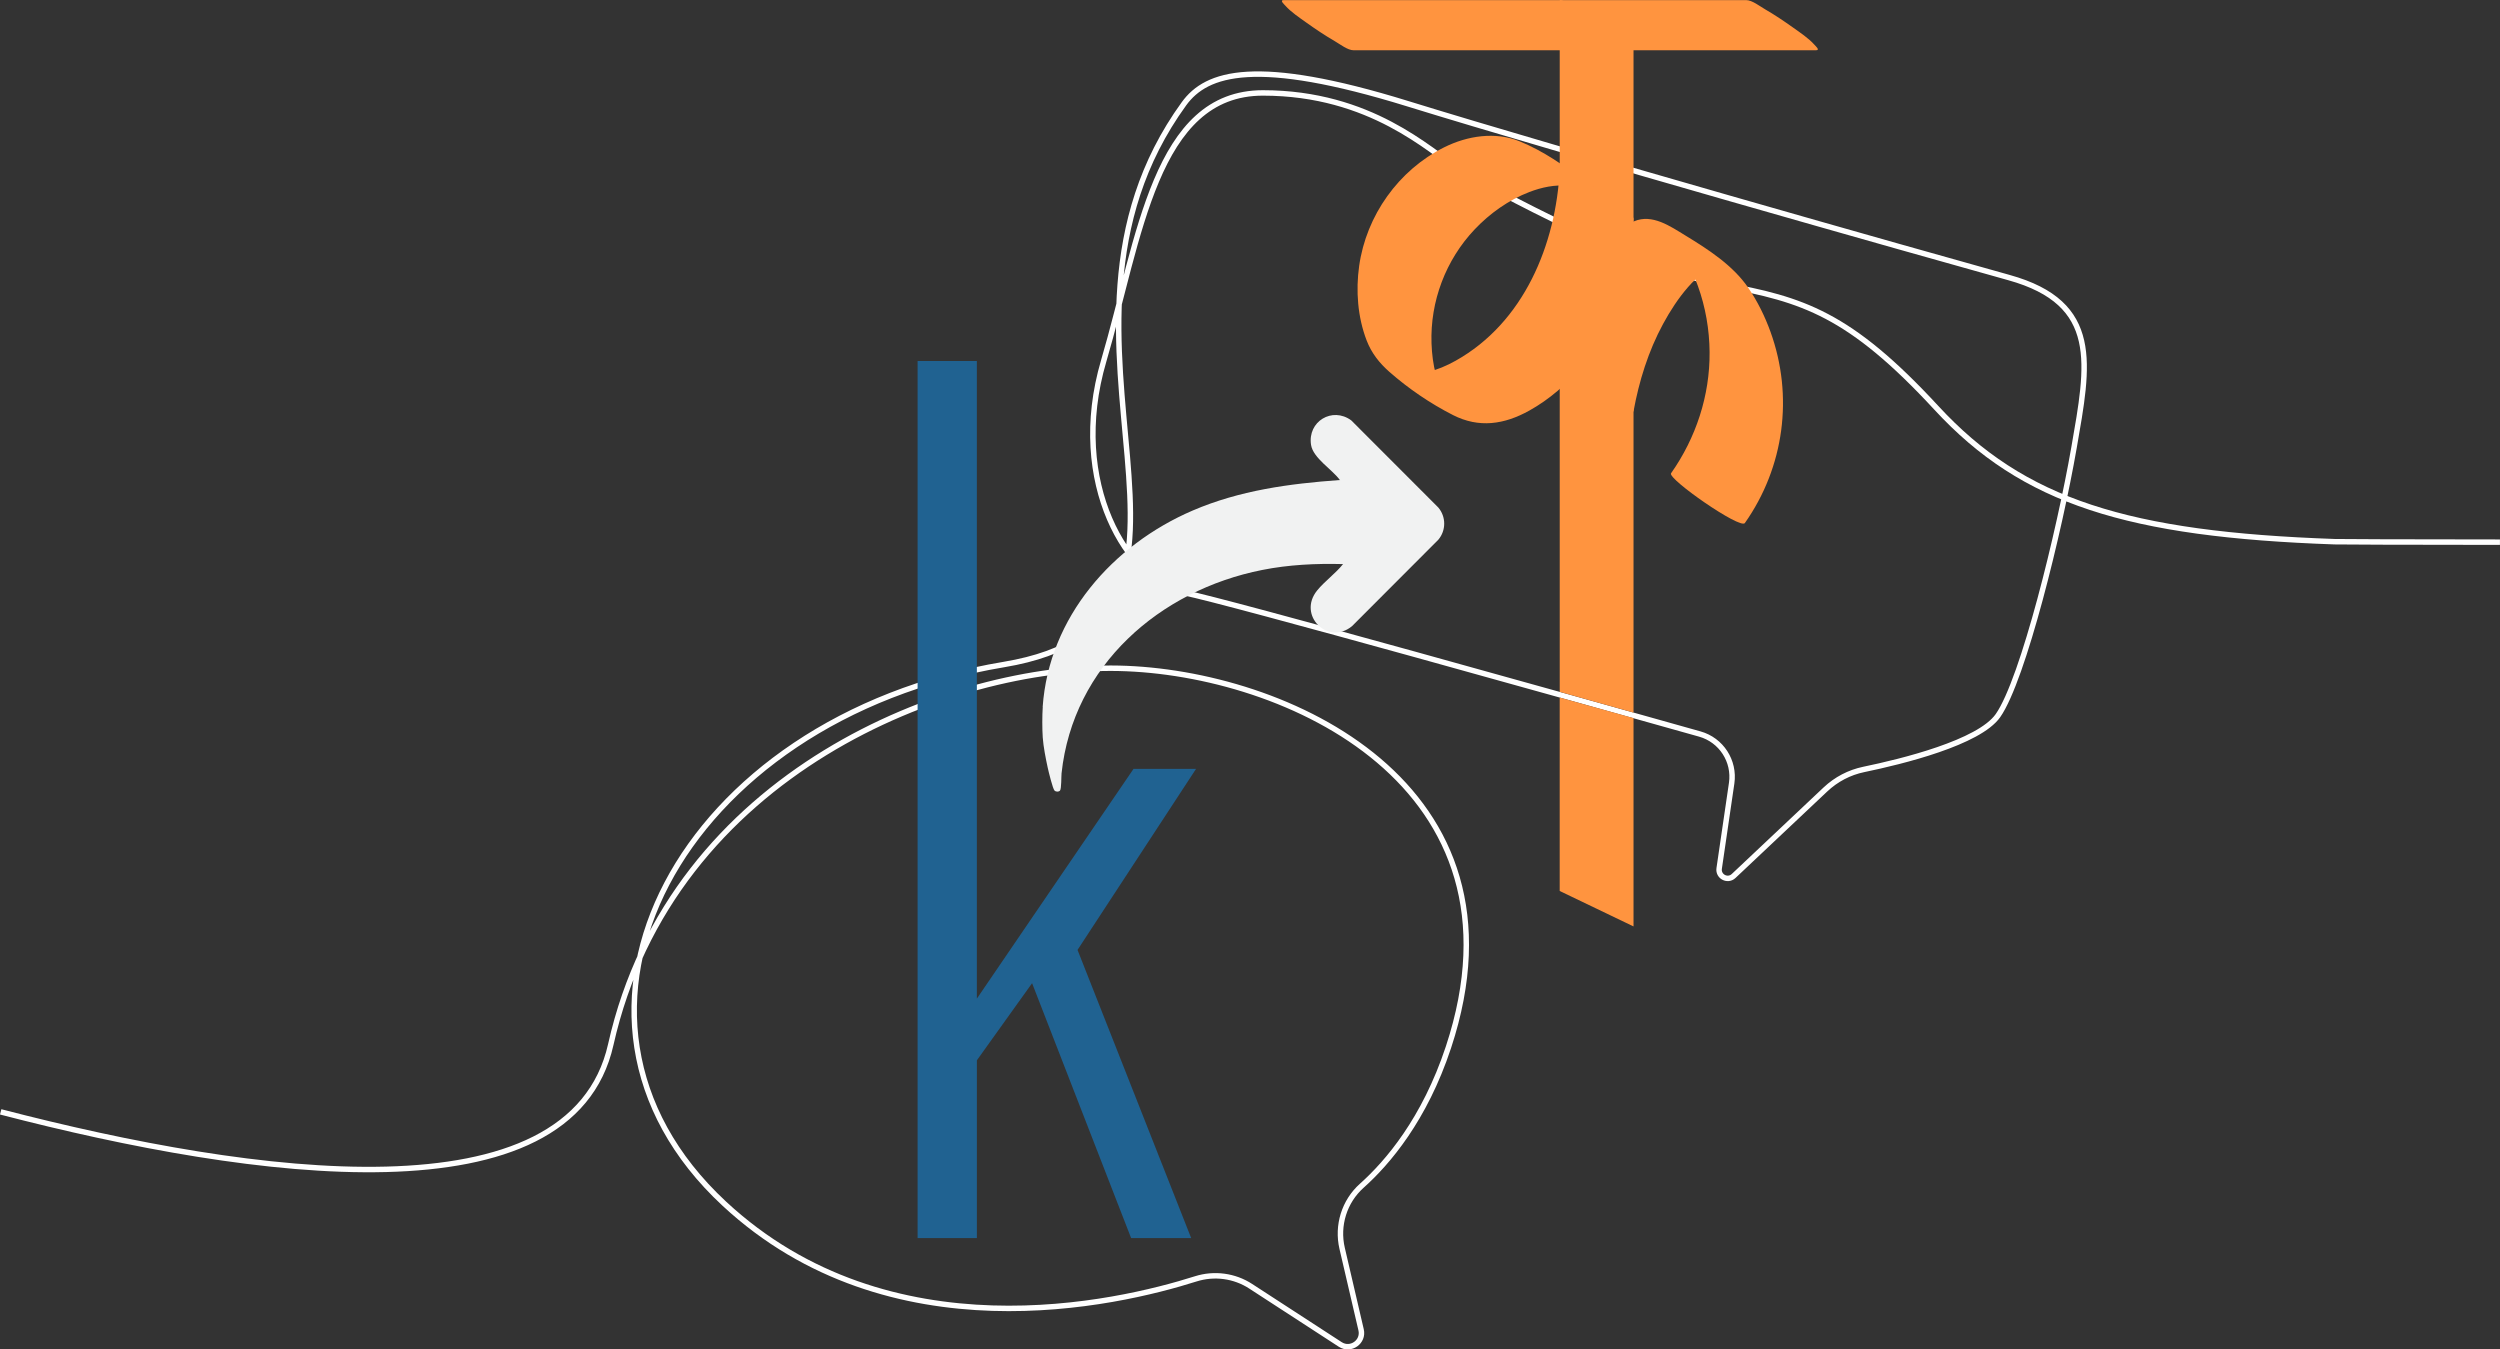
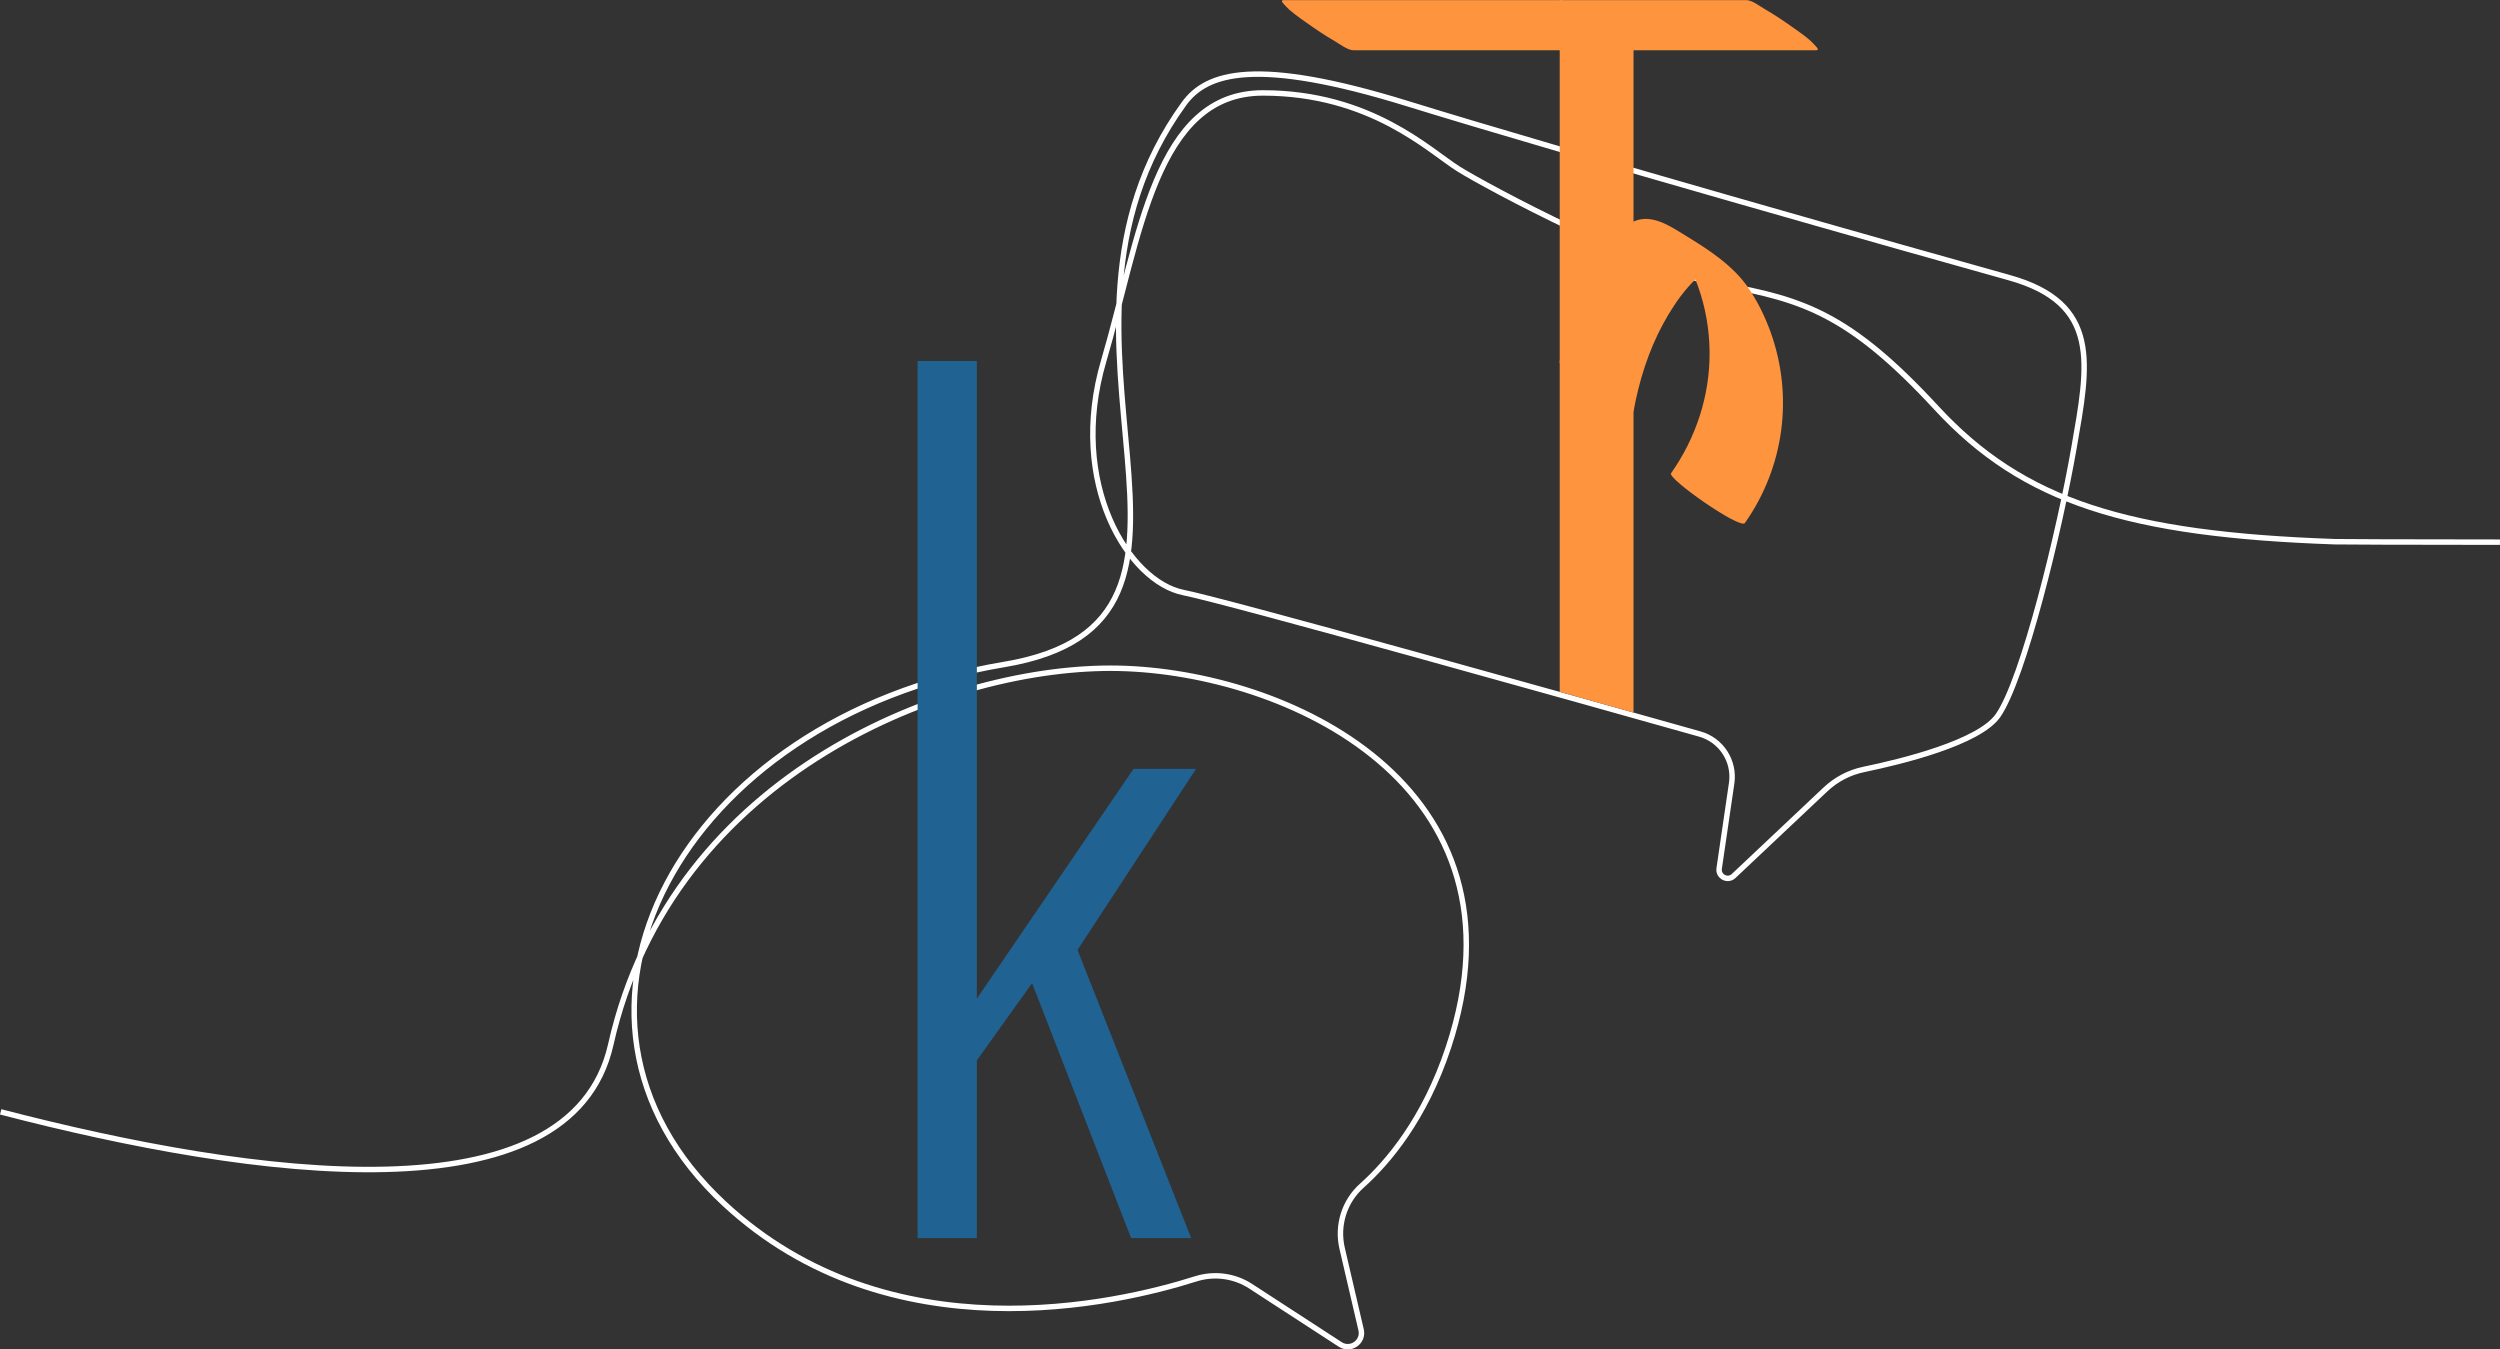
<svg xmlns="http://www.w3.org/2000/svg" id="Layer_2" data-name="Layer 2" viewBox="0 0 916.61 494.77">
  <rect x="0" y="0" width="916.61" height="494.77" fill="#333333" stroke="none" />
  <defs>
    <style>
      .cls-1 {
        fill: #ff943f;
      }

      .cls-2 {
        fill: #206291;
      }

      .cls-3 {
        fill: #f1f2f2;
      }

      .cls-4 {
        fill: none;
        stroke: #fff;
        stroke-miterlimit: 10;
        stroke-width: 2px;
      }
    </style>
  </defs>
  <g id="Layer_1-2" data-name="Layer 1">
    <g>
      <path class="cls-4" d="M.25,407.66c93.15,24.21,209.14,40.2,223.69-24.69,22.47-100.16,125.22-139.27,186.28-137.94,61.06,1.33,152.71,42.5,120.84,138.95-8.75,26.47-22.33,42.33-31.77,50.76-6.43,5.75-9.16,14.58-7.2,22.98l6.95,29.86c1.03,4.41-3.84,7.82-7.64,5.36l-32.84-21.34c-5.97-3.88-13.37-4.86-20.16-2.71-28.91,9.18-112.3,28.64-172.82-27.55-74.33-69.03-16.11-177.88,102.52-197.7,95.41-15.94,3.17-118.97,66-205.6,8.28-11.42,26.33-17.26,82.08,0,55.75,17.26,186.46,54.29,220.35,63.72,33.89,9.42,29.2,31.86,23.89,62.39-5.31,30.53-18.58,84.95-27.88,98.23-6.93,9.89-35.23,16.84-49.2,19.73-5.27,1.09-10.13,3.64-14.05,7.33l-33.67,31.74c-2.18,2.06-5.73.21-5.3-2.76l4.58-31.28c1.18-8.09-3.81-15.81-11.69-18.02-42.96-12.1-172.76-48.55-189.34-51.87-19.91-3.98-42.48-39.82-29.2-84.95,13.27-45.13,18.84-98.26,58.41-98.23,39.57.03,61.06,21.24,71.68,27.88,10.62,6.64,67.7,37.17,96.9,42.48s46.46,10.62,78.32,45.13c31.86,34.51,70.35,46.4,146.01,49.05,2.18.08,24.23.13,60.6.17" />
      <path class="cls-2" d="M336.43,453.94V132.37h21.73v233.77l57.44-84.23h22.92l-43.45,66.37,41.67,105.66h-22.02l-36.31-93.46-20.24,28.27v65.18h-21.73Z" />
      <g>
        <path class="cls-1" d="M571.86.11c0,28.55,0,57.09,0,85.64,0,45.19,0,90.37,0,135.56v32.35l27.06,7.61v-75.99c0-45.19,0-90.37,0-135.56v-31.35c0-1.28-2.66-3.22-3.25-3.73-2.9-2.49-6.1-4.77-9.27-6.89s-6.44-4.25-9.86-6.02c-.4-.21-4.67-2.21-4.67-1.62h0Z" />
        <path class="cls-1" d="M496.27,18.43h169.53c1.67,0-.11-1.52-.59-2.07-2.05-2.3-5.17-4.39-7.63-6.14-3.41-2.43-6.9-4.78-10.53-6.88-1.83-1.06-4.68-3.3-6.82-3.3h-169.53c-1.67,0,.11,1.52.59,2.07,2.05,2.3,5.17,4.39,7.63,6.14,3.41,2.43,6.9,4.78,10.53,6.88,1.83,1.06,4.68,3.3,6.82,3.3h0Z" />
-         <path class="cls-1" d="M592.49,78.53c-2.5-4.89-6.81-8.44-11.08-11.76-7.41-5.76-15.61-11.47-24.36-15s-18.94-2.07-27.59,2.26c-16.71,8.37-28.52,24.98-31.13,43.46-1.28,9.06-.56,18.78,2.75,27.36,1.78,4.61,4.64,8.24,8.33,11.49,6.95,6.12,15.02,11.61,23.28,15.82,9.55,4.88,18.83,3.5,28.02-1.62,7.35-4.09,13.86-9.72,19.16-16.23,12.37-15.18,18.09-34.66,19.06-53.99.06-1.23-2.74-3.29-3.25-3.73-2.9-2.49-6.1-4.77-9.27-6.89s-6.44-4.25-9.86-6.02c-.41-.21-4.64-2.25-4.67-1.62-1.38,27.57-13.14,56.21-38.22,70.22-3.24,1.81-6.71,3.31-10.33,4.15-1.94.45-3.93.69-5.93.59-.88-.04-1.73-.2-2.6-.33-9.72-1.4,20.78,18.28,16.19,11.09-4.21-6.6-5.86-14.06-6.13-21.85-.54-15.43,5.21-30.64,15.83-41.84,5.57-5.87,12.46-10.78,20.04-13.69,4.5-1.72,9.32-2.77,14.15-2.27,2.03.21,3.77.88,5.69,1.37-2.86-1.93-5.72-3.86-8.58-5.79-8.24-6.57-10.93-8.31-8.06-5.21.61,1.09,1.37,2.06,1.94,3.19.93,1.82,4.19,3.97,5.62,5.08,3.29,2.56,6.79,4.98,10.33,7.18,2.69,1.68,5.53,3.75,8.55,4.77.58.2,2.96,1.38,2.14-.23h0Z" />
        <path class="cls-1" d="M598.92,150.83c2.03-11.14,5.42-22.04,10.82-32.03,2.59-4.79,5.61-9.46,9.2-13.57,1.76-2.02,3.76-3.99,6.13-5.28.94-.51,1.94-.94,2.99-1.16,3.21-.67,5.88,1.78.09-1.73l-13.66-9.21c-.97-.72-2.51-2.79-1.2-.69.44.71.98,1.36,1.44,2.06,1.08,1.62,2.07,3.3,3,5,1.87,3.41,3.47,6.97,4.79,10.62,2.8,7.75,4.22,16.03,4.29,24.27.13,15.91-4.99,31.44-14.13,44.42-1.39,1.98,25.38,20.64,27.06,18.25,14.44-20.5,17.92-46.55,9.4-70.13-2.05-5.66-4.75-11.16-8.15-16.14-5.62-8.24-14.78-14.13-23.12-19.21-5.48-3.34-12.08-7.97-18.72-5.17-5.4,2.28-9.28,7.95-12.43,12.65-7.8,11.64-12.39,25.09-14.89,38.8-.2,1.11,2.94,3.46,3.25,3.73,2.9,2.49,6.1,4.77,9.27,6.89.98.65,14.38,8.5,14.54,7.64h0Z" />
      </g>
-       <polygon class="cls-1" points="598.92 339.67 571.85 326.67 571.85 255.75 598.92 263.3 598.92 339.67" />
-       <path class="cls-3" d="M382.29,259.19c2.31-32.94,25.67-59.41,55.01-72.01,17.22-7.39,35.36-9.84,53.96-11.18-2.78-3.86-9.81-8.03-10.57-12.87-1.35-8.6,7.79-14.12,14.74-9l31.92,31.95c2.88,3.41,2.88,8.4,0,11.81l-31.62,31.67c-8.81,7.29-20.19-3.98-12.79-13.09,2.72-3.35,6.75-6.21,9.48-9.65-9.94-.26-19.86.21-29.62,2.15-37.65,7.46-69.35,35.07-73.59,74.56-.12,1.15-.01,5.72-.57,6.33-.48.54-1.51.49-2.01-.01-.65-.65-2.21-7.08-2.5-8.43-.71-3.26-1.59-7.72-1.81-10.99s-.22-8.03,0-11.23Z" />
    </g>
  </g>
</svg>